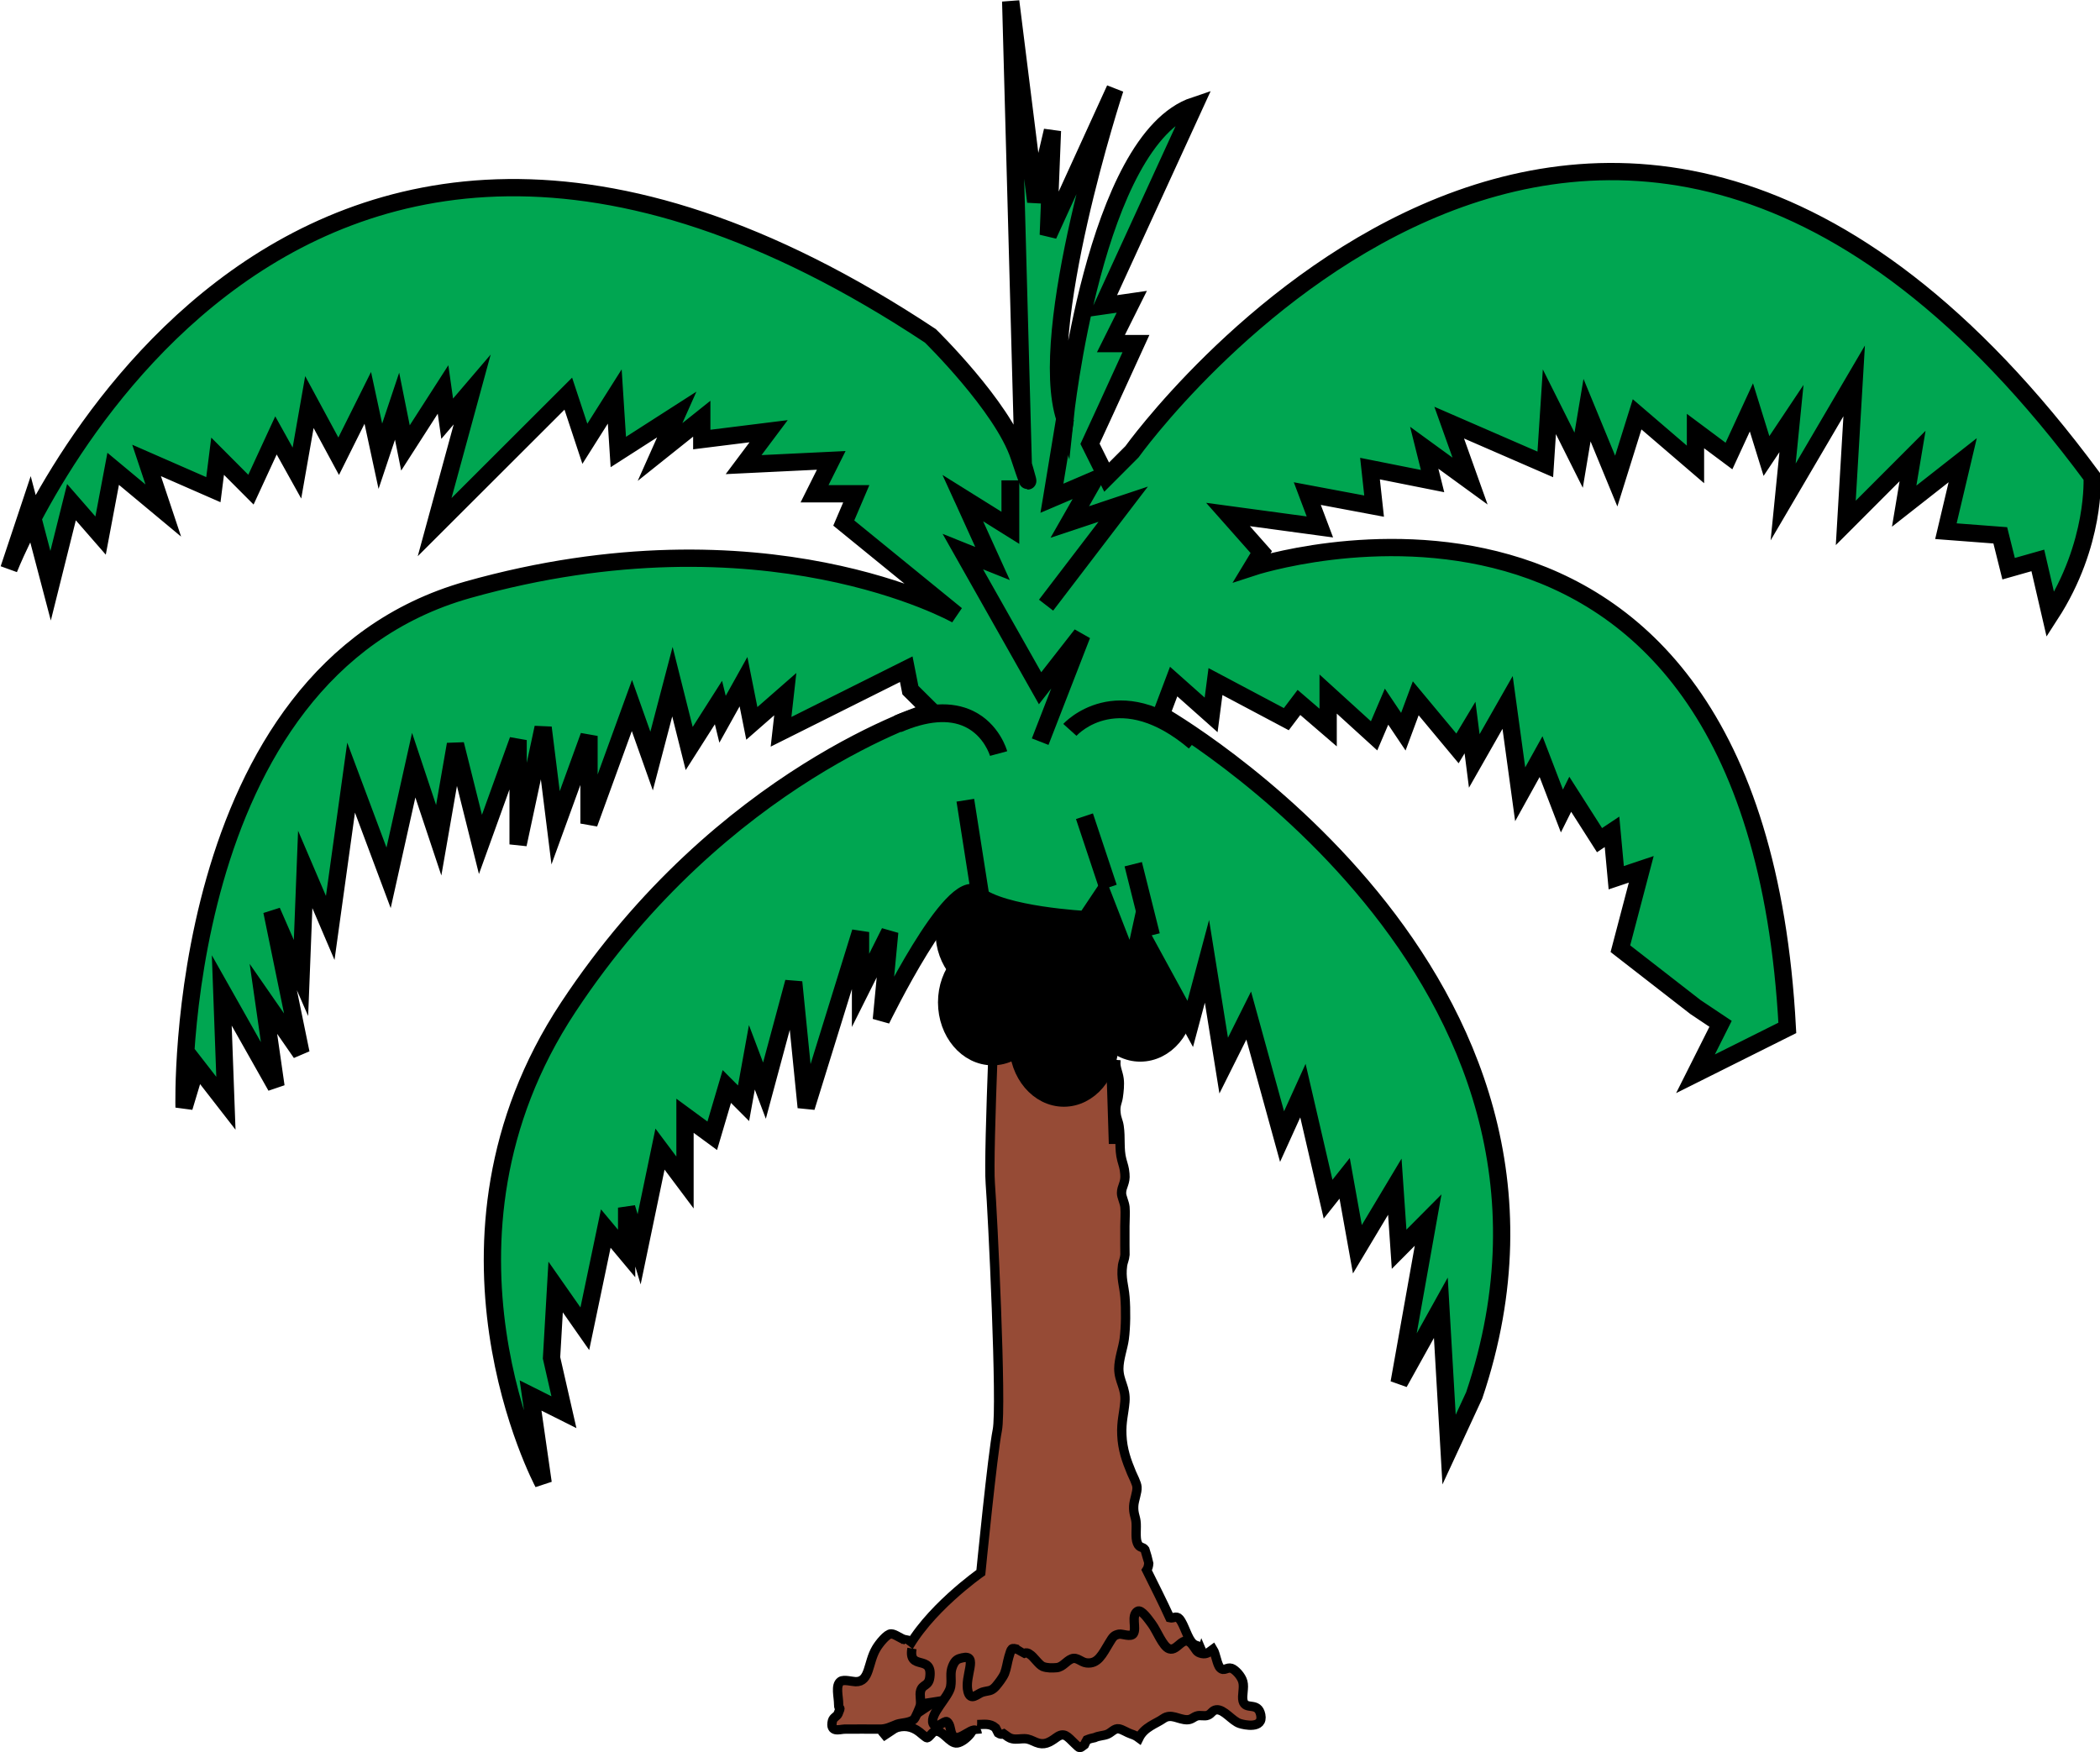
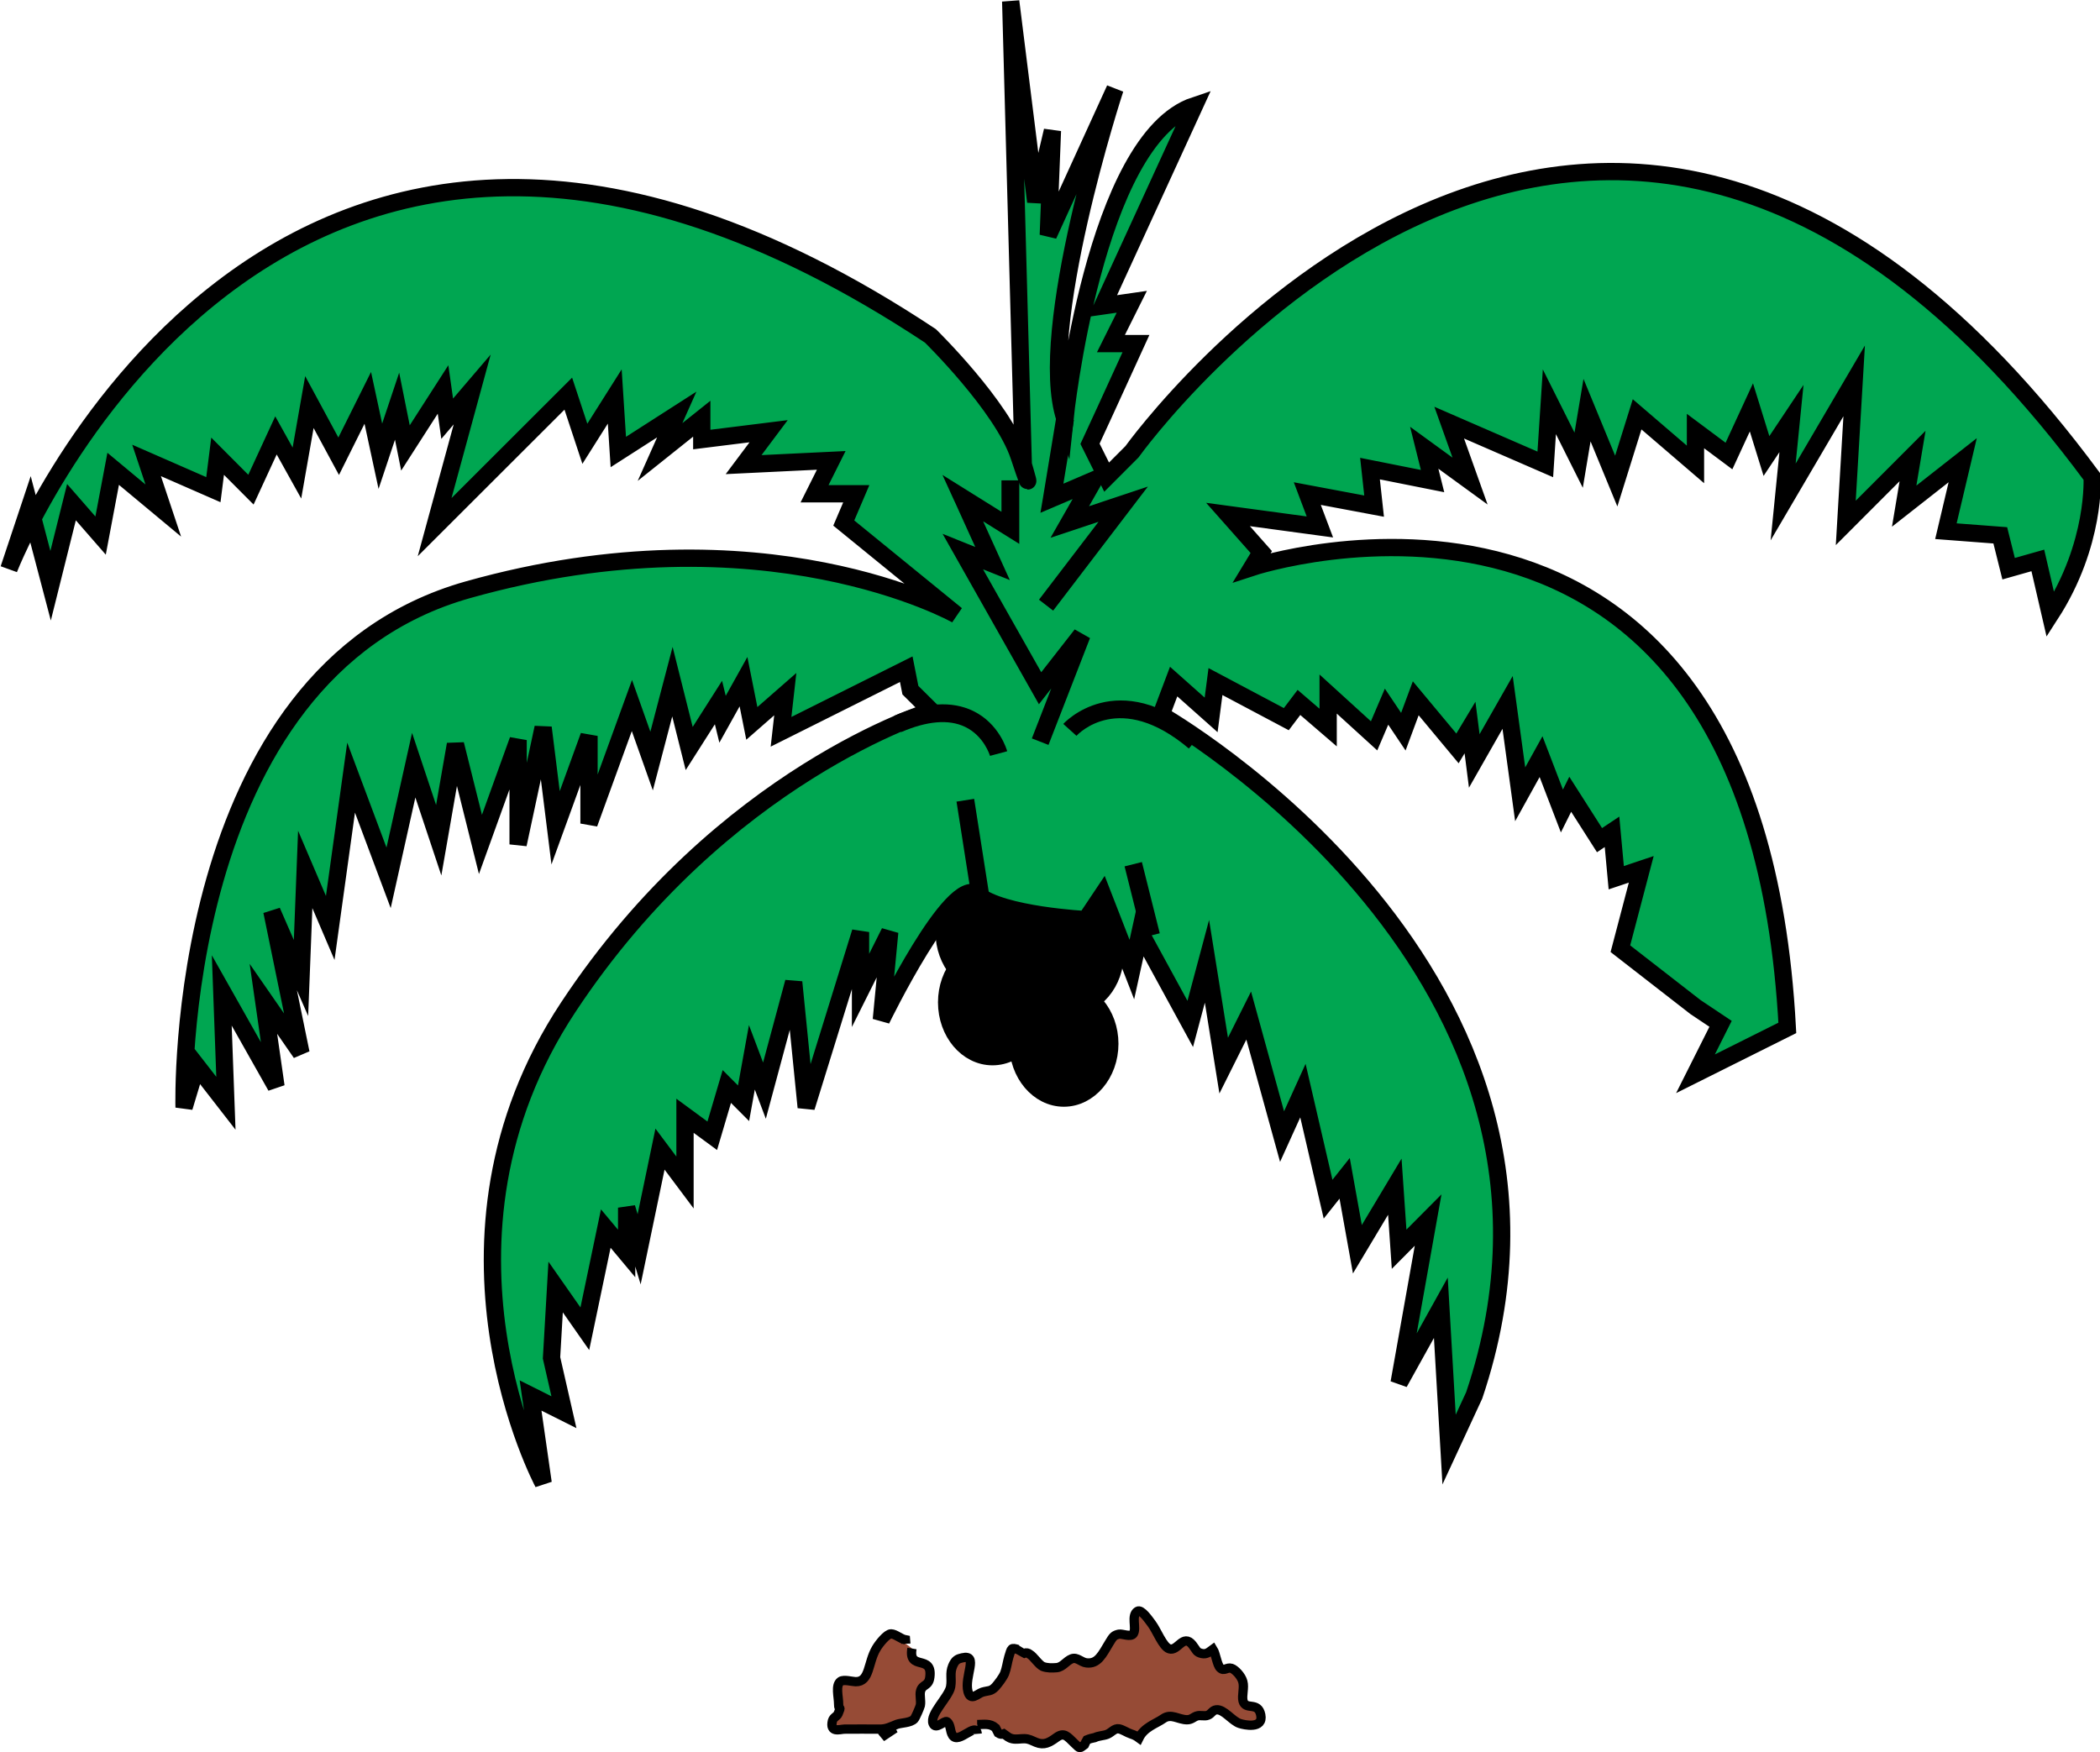
<svg xmlns="http://www.w3.org/2000/svg" xmlns:ns1="http://www.inkscape.org/namespaces/inkscape" xmlns:ns2="http://sodipodi.sourceforge.net/DTD/sodipodi-0.dtd" width="225.778mm" height="188.391mm" viewBox="0 0 800 667.526" id="svg4501" version="1.1" ns1:version="0.91 r13725" ns2:docname="CoconutPalm2.svg">
  <defs id="defs4503" />
  <ns2:namedview id="base" pagecolor="#ffffff" bordercolor="#666666" borderopacity="1.0" ns1:pageopacity="0.0" ns1:pageshadow="2" ns1:zoom="1.0037058" ns1:cx="399.99999" ns1:cy="333.76313" ns1:document-units="px" ns1:current-layer="layer1" showgrid="false" fit-margin-top="0" fit-margin-left="0" fit-margin-right="0" fit-margin-bottom="0" ns1:window-width="1600" ns1:window-height="837" ns1:window-x="-8" ns1:window-y="-8" ns1:window-maximized="1" />
  <g ns1:label="Layer 1" ns1:groupmode="layer" id="layer1" transform="translate(57.722,874.836)">
    <g transform="matrix(8.438,0,0,8.438,-7826.206,-2783.351)" style="stroke-miterlimit:4.8" id="palm">
      <g style="fill:#964b36;stroke:#000000;stroke-width:0.42" id="g219">
        <path ns1:connector-curvature="0" id="path221" d="m 961.06,304.22 c -0.209,0.08 -0.418,0.205 -0.608,0.403 L 961.06,304.22 Z" />
-         <path ns1:connector-curvature="0" id="path223" d="m 974.92,300.75 c -0.134,-0.344 -0.222,-0.199 -0.4,-0.352 -0.253,-0.209 -0.4,-0.876 -0.623,-1.126 -0.132,-0.152 -0.284,-0.004 -0.427,-0.042 -0.324,-0.713 -0.706,-1.464 -1.046,-2.152 0.053,-0.079 0.086,-0.174 0.094,-0.32 0,-0.028 -0.16,-0.577 -0.17,-0.601 -0.097,-0.152 -0.251,-0.062 -0.344,-0.299 -0.104,-0.236 -0.025,-0.702 -0.062,-0.98 -0.028,-0.233 -0.119,-0.361 -0.104,-0.689 0.014,-0.284 0.167,-0.616 0.149,-0.865 -0.007,-0.156 -0.191,-0.508 -0.246,-0.64 -0.223,-0.539 -0.41,-1.046 -0.438,-1.711 -0.028,-0.601 0.094,-0.97 0.138,-1.492 0.056,-0.625 -0.275,-0.929 -0.275,-1.506 0.004,-0.442 0.191,-0.938 0.244,-1.334 0.073,-0.542 0.079,-1.328 0.034,-1.884 -0.041,-0.532 -0.191,-0.852 -0.108,-1.45 0.022,-0.146 0.091,-0.264 0.108,-0.469 -0.004,-0.146 -0.004,-0.288 -0.004,-0.431 l 0,-0.858 c 0,-0.278 0.028,-0.592 0.004,-0.863 -0.024,-0.226 -0.156,-0.458 -0.156,-0.636 0,-0.306 0.194,-0.451 0.152,-0.866 -0.026,-0.299 -0.07,-0.368 -0.138,-0.629 -0.132,-0.493 -0.042,-0.991 -0.122,-1.519 -0.038,-0.253 -0.119,-0.334 -0.143,-0.623 -0.034,-0.341 0.071,-0.458 0.104,-0.7 0.035,-0.24 0.071,-0.556 0.038,-0.81 -0.038,-0.306 -0.184,-0.522 -0.143,-0.856 l -0.112,3.782 c -0.094,-3.3 -0.226,-6.355 -0.226,-6.355 l -5.018,-2.357 c 0,0 -0.425,9.214 -0.317,10.496 0.101,1.286 0.532,10.076 0.317,11.147 -0.216,1.072 -0.744,6.428 -0.744,6.428 0,0 -2.454,1.715 -3.414,3.641 -0.964,1.93 -0.748,2.573 -1.072,2.573 l 2.384,-0.372 -1.776,1.186 c 0.366,-0.138 0.751,-0.108 1.106,0.172 0.041,0.034 0.306,0.26 0.34,0.26 0.094,0 0.223,-0.239 0.337,-0.281 0.37,-0.125 0.682,0.568 1.032,0.515 0.188,-0.028 0.445,-0.226 0.599,-0.427 0.127,-0.17 0.176,-0.469 0.31,-0.583 0.122,-0.104 0.421,0.017 0.55,0.017 0.35,0 0.706,0.011 1.056,0 0.467,-0.013 0.845,-0.671 1.276,-1.043 0.401,-0.337 0.696,-0.456 1.124,-0.431 0.469,0.035 0.893,0.473 1.37,0.5 0.361,0.018 0.612,0.062 0.904,-0.317 0.202,-0.264 0.344,-0.656 0.535,-0.931 l 1.186,-0.184 c 0.235,0.097 0.475,0.205 0.677,0.198 0.302,-0.014 0.616,-0.052 0.916,-0.004 0.114,0.014 0.34,0.282 0.433,0.216 0.064,-0.049 0.172,-0.41 0.236,-0.518 -0.026,-0.145 -0.071,-0.506 -0.124,-0.628 z" />
        <path ns1:connector-curvature="0" id="path225" d="m 964.77,304.05 c 0.302,0 0.58,-0.07 0.834,0.152 0.042,0.08 0.079,0.157 0.119,0.233 0.083,0.056 0.17,0.067 0.251,0.035 0.17,0.115 0.205,0.18 0.392,0.223 0.174,0.037 0.365,-0.007 0.539,-0.004 0.22,0.007 0.326,0.083 0.532,0.167 0.358,0.146 0.594,0.007 0.904,-0.216 0.359,-0.264 0.49,-0.062 0.834,0.269 0.258,0.246 0.205,0.223 0.438,0.055 0.035,-0.079 0.076,-0.156 0.115,-0.223 0.115,-0.048 0.233,-0.079 0.35,-0.101 0.192,-0.09 0.383,-0.079 0.564,-0.149 0.191,-0.074 0.33,-0.286 0.532,-0.247 0.174,0.035 0.373,0.176 0.539,0.229 0.16,0.055 0.229,0.086 0.362,0.184 0.239,-0.493 0.768,-0.64 1.105,-0.878 0.352,-0.244 0.678,0.052 1.064,0.055 0.205,0 0.288,-0.119 0.434,-0.167 0.163,-0.06 0.35,0.026 0.508,-0.038 0.167,-0.062 0.198,-0.223 0.382,-0.244 0.341,-0.042 0.72,0.514 1.061,0.618 0.191,0.064 1.075,0.262 0.946,-0.389 -0.125,-0.619 -0.68,-0.191 -0.799,-0.625 -0.064,-0.247 0.066,-0.599 -0.011,-0.876 -0.066,-0.253 -0.344,-0.546 -0.511,-0.601 -0.209,-0.066 -0.33,0.152 -0.508,-0.018 -0.146,-0.136 -0.202,-0.643 -0.33,-0.845 -0.172,0.125 -0.278,0.24 -0.504,0.194 -0.258,-0.062 -0.233,-0.15 -0.425,-0.394 -0.418,-0.522 -0.658,0.313 -1.043,0.181 -0.293,-0.094 -0.564,-0.83 -0.793,-1.13 -0.122,-0.16 -0.467,-0.678 -0.643,-0.563 -0.299,0.194 -0.028,0.758 -0.184,1.008 -0.112,0.174 -0.508,-0.004 -0.65,0.024 -0.226,0.049 -0.268,0.108 -0.431,0.379 -0.33,0.546 -0.522,0.98 -1.036,0.918 -0.244,-0.028 -0.427,-0.275 -0.665,-0.185 -0.253,0.097 -0.396,0.368 -0.674,0.4 -0.202,0.017 -0.434,0.024 -0.632,-0.052 -0.194,-0.088 -0.414,-0.452 -0.592,-0.553 -0.076,-0.062 -0.152,-0.076 -0.239,-0.046 -0.022,-0.011 -0.289,-0.167 -0.293,-0.167 -0.31,-0.09 -0.284,-0.079 -0.41,0.33 -0.073,0.253 -0.101,0.515 -0.194,0.755 -0.09,0.202 -0.288,0.451 -0.403,0.587 -0.216,0.233 -0.32,0.17 -0.601,0.254 -0.226,0.073 -0.526,0.425 -0.647,-0.028 -0.18,-0.682 0.5,-1.7 -0.258,-1.523 -0.198,0.046 -0.317,0.083 -0.438,0.376 -0.134,0.337 -0.026,0.556 -0.086,0.925 -0.079,0.466 -0.967,1.248 -0.792,1.669 0.119,0.296 0.515,-0.16 0.623,-0.086 0.18,0.125 0.128,0.421 0.257,0.619 0.269,0.41 1.064,-0.636 1.11,-0.07" />
        <path ns1:connector-curvature="0" id="path227" d="m 961.55,300.4 c -0.002,-0.059 -0.013,-0.115 -0.017,-0.176 -0.212,-0.038 -0.452,-0.264 -0.647,-0.268 -0.184,-0.011 -0.542,0.438 -0.668,0.653 -0.389,0.643 -0.281,1.519 -0.935,1.506 -0.16,-0.004 -0.535,-0.112 -0.676,-0.014 -0.246,0.174 -0.09,0.689 -0.09,1.039 0,0.33 0.15,0 -0.026,0.428 -0.053,0.118 -0.212,0.156 -0.254,0.313 -0.132,0.559 0.334,0.382 0.539,0.376 0.528,-0.004 1.054,-0.004 1.576,0 0.317,0.007 0.508,-0.104 0.803,-0.22 0.194,-0.066 0.608,-0.062 0.773,-0.236 0.059,-0.066 0.251,-0.508 0.277,-0.612 0.042,-0.216 -0.041,-0.476 0.011,-0.656 0.083,-0.317 0.366,-0.196 0.418,-0.623 0.136,-1.048 -0.983,-0.264 -0.806,-1.294" />
      </g>
      <g style="fill:#000000;stroke:#000000;stroke-width:0.78" id="g229">
-         <path ns1:connector-curvature="0" id="path231" d="m 974.21,271.28 c 0,1.356 -0.928,2.448 -2.078,2.448 -1.136,0 -2.072,-1.092 -2.072,-2.448 0,-1.352 0.935,-2.452 2.072,-2.452 1.15,0.001 2.078,1.099 2.078,2.452 z" />
-         <path ns1:connector-curvature="0" id="path233" d="m 967.43,268.26 c 0,1.352 -0.929,2.448 -2.074,2.448 -1.147,0 -2.078,-1.096 -2.078,-2.448 0,-1.352 0.931,-2.45 2.078,-2.45 1.145,0 2.074,1.098 2.074,2.45 z" />
+         <path ns1:connector-curvature="0" id="path233" d="m 967.43,268.26 c 0,1.352 -0.929,2.448 -2.074,2.448 -1.147,0 -2.078,-1.096 -2.078,-2.448 0,-1.352 0.931,-2.45 2.078,-2.45 1.145,0 2.074,1.098 2.074,2.45 " />
        <path ns1:connector-curvature="0" id="path235" d="m 971.01,269.2 c 0,1.356 -0.929,2.448 -2.074,2.448 -1.145,0 -2.072,-1.092 -2.072,-2.448 0,-1.356 0.928,-2.45 2.072,-2.45 1.145,0 2.074,1.096 2.074,2.45 z" />
        <path ns1:connector-curvature="0" id="path237" d="m 967.54,271.44 c 0,1.356 -0.932,2.454 -2.076,2.454 -1.144,0 -2.072,-1.099 -2.072,-2.454 0,-1.352 0.928,-2.448 2.072,-2.448 1.145,0 2.076,1.094 2.076,2.448 z" />
        <path ns1:connector-curvature="0" id="path239" d="m 970.76,273.31 c 0,1.352 -0.935,2.454 -2.075,2.454 -1.144,0 -2.076,-1.102 -2.076,-2.454 0,-1.352 0.932,-2.448 2.076,-2.448 1.139,10e-4 2.075,1.096 2.075,2.448 z" />
      </g>
      <path style="fill:#00a651;stroke:#000000;stroke-width:0.78" ns1:connector-curvature="0" id="path241" d="m 971.76,246.58 c 0,0 20.918,-29.209 43.348,1.134 0,0 0.187,3.018 -1.885,6.22 l -0.566,-2.448 -1.319,0.374 -0.376,-1.507 -2.455,-0.187 0.758,-3.205 -2.642,2.074 0.379,-2.263 -3.016,3.02 0.379,-6.412 -3.206,5.466 0.376,-3.767 -1.129,1.693 -0.68,-2.196 -1.013,2.196 -1.512,-1.128 0,1.507 -2.635,-2.262 -0.942,3.014 -1.319,-3.202 -0.378,2.26 -1.322,-2.639 -0.184,2.828 -4.339,-1.886 0.942,2.639 -2.069,-1.505 0.376,1.505 -2.824,-0.563 0.185,1.694 -3.016,-0.566 0.568,1.506 -4.148,-0.562 1.502,1.696 -0.418,0.69 c 0,0 22.66,-7.472 24.168,20.796 l -4.147,2.072 1.133,-2.256 -1.133,-0.757 -3.39,-2.635 0.942,-3.584 -1.129,0.379 -0.191,-2.072 -0.564,0.376 -1.322,-2.072 -0.376,0.755 -0.942,-2.454 -0.942,1.7 -0.568,-4.148 -1.505,2.642 -0.192,-1.508 -0.566,0.942 -1.884,-2.263 -0.56,1.508 -0.758,-1.13 -0.563,1.318 -2.074,-1.888 0,1.513 -1.318,-1.134 -0.571,0.755 -3.198,-1.697 -0.196,1.505 -1.692,-1.505 -0.568,1.505 c 0,0 20.549,11.689 14.137,30.725 l -1.134,2.448 -0.372,-6.404 -1.884,3.39 1.31,-7.35 -1.31,1.318 -0.194,-2.824 -1.69,2.824 -0.575,-3.202 -0.748,0.942 -1.136,-4.902 -0.942,2.076 -1.506,-5.466 -1.129,2.26 -0.755,-4.708 -0.755,2.826 -2.263,-4.148 -0.373,1.693 -1.318,-3.39 -0.758,1.134 c 0,0 -3.769,-0.192 -4.898,-1.134 -1.13,-0.938 -4.336,5.657 -4.336,5.657 l 0.378,-3.96 -1.318,2.635 0,-2.635 -2.452,7.914 -0.566,-5.653 -1.319,4.9 -0.568,-1.505 -0.376,2.075 -0.755,-0.757 -0.658,2.225 -1.23,-0.904 0,3.014 -1.129,-1.508 -0.942,4.524 -0.564,-1.88 0,2.069 -0.942,-1.126 -0.946,4.524 -1.318,-1.884 -0.185,3.199 0.56,2.454 -1.506,-0.755 0.568,3.953 c 0,0 -5.844,-10.927 1.133,-21.484 6.968,-10.549 16.393,-13.379 16.393,-13.379 l -0.946,-0.938 -0.187,-0.946 -5.653,2.826 0.191,-1.7 -1.51,1.321 -0.376,-1.884 -0.946,1.697 -0.184,-0.755 -1.322,2.076 -0.757,-3.018 -0.94,3.584 -0.889,-2.507 -1.937,5.329 0,-3.956 -1.508,4.148 -0.564,-4.524 -1.129,5.274 0,-4.711 -1.7,4.711 -1.129,-4.52 -0.755,4.332 -1.129,-3.39 -1.134,5.087 -1.693,-4.524 -0.942,6.787 -1.129,-2.642 -0.191,4.902 -1.315,-3.014 1.315,6.404 -1.697,-2.448 0.568,3.956 -2.448,-4.336 0.187,5.094 -1.321,-1.7 -0.568,1.885 c 0,0 -0.56,-19.6 12.816,-23.372 13.386,-3.768 22.055,1.133 22.055,1.133 l -5.087,-4.145 0.564,-1.321 -1.884,0 0.754,-1.508 -3.956,0.191 1.129,-1.508 -3.018,0.376 0,-0.941 -1.884,1.504 0.755,-1.693 -2.639,1.693 -0.161,-2.507 -1.349,2.135 -0.748,-2.263 -6.035,6.028 1.696,-6.217 -1.129,1.321 -0.187,-1.321 -1.697,2.641 -0.378,-1.886 -0.755,2.26 -0.568,-2.636 -1.314,2.636 -1.322,-2.446 -0.563,3.205 -0.946,-1.7 -1.13,2.45 -1.505,-1.51 -0.191,1.51 -3.016,-1.32 0.755,2.263 -2.263,-1.884 -0.568,3.014 -1.315,-1.508 -0.942,3.773 -0.942,-3.583 -0.942,2.827 c 0,0 11.786,-30.286 41.605,-10.526 0,0 3.247,3.175 4.002,5.436 0.755,2.263 0.191,0.38 0.191,0.38 l -0.568,-20.921 1.13,9.047 0.754,-3.205 -0.187,4.712 3.012,-6.598 c 0,0 -3.577,10.933 -2.261,14.89 0,0 1.322,-12.626 5.849,-14.136 l -4.148,9.046 1.318,-0.19 -0.942,1.888 1.13,0 -1.367,2.99 -0.707,1.534 0.751,1.506 1.139,-1.141 z" />
      <g style="fill:#000000" id="g243">
        <path ns1:connector-curvature="0" id="path245" d="m 968.66,258.87 0.594,0.535 c 0.08,-0.083 1.944,-2.069 5.074,0.574 l 0.518,-0.616 c -3.742,-3.164 -6.169,-0.522 -6.186,-0.493 z" />
        <path ns1:connector-curvature="0" id="path247" d="m 967.75,248.61 -0.122,0.725 c 0,0 1.076,-0.458 1.453,-0.62 -0.233,0.415 -0.998,1.748 -0.998,1.748 0,0 1.582,-0.526 2.167,-0.721 -0.946,1.238 -2.688,3.517 -2.688,3.517 l 0.64,0.494 4.277,-5.602 c 0,0 -1.969,0.658 -2.657,0.887 0.277,-0.482 1.14,-2.005 1.14,-2.005 0,0 -1.745,0.75 -2.298,0.988 0.152,-0.929 0.475,-2.874 0.475,-2.874 l -0.796,-0.133 -0.593,3.596 z" />
        <path ns1:connector-curvature="0" id="path249" d="m 963.76,248.84 c 0,0 0.528,1.169 0.925,2.039 -0.172,-0.071 -1.475,-0.593 -1.475,-0.593 l 4.349,7.694 c 0,0 0.526,-0.671 0.557,-0.713 -0.438,1.123 -0.876,2.256 -0.876,2.256 l 0.751,0.293 1.874,-4.823 -0.691,-0.392 c 0,0 -1.028,1.318 -1.51,1.933 -0.407,-0.724 -1.912,-3.386 -2.626,-4.645 0.09,0.034 1.207,0.484 1.207,0.484 0,0 -0.821,-1.812 -1.204,-2.653 0.508,0.317 1.631,1.019 1.631,1.019 l 0,-2.868 -0.804,0 0,1.418 c -0.625,-0.39 -2.663,-1.662 -2.663,-1.662 l 0.553,1.213 z" />
        <path ns1:connector-curvature="0" id="path251" d="m 961.02,258.5 0.32,0.737 c 1.177,-0.504 2.148,-0.588 2.885,-0.236 0.863,0.414 1.123,1.303 1.126,1.31 l 0.775,-0.209 c -0.011,-0.052 -0.352,-1.248 -1.543,-1.822 -0.952,-0.458 -2.152,-0.385 -3.563,0.22 z" />
        <rect id="rect253" transform="matrix(-0.155,-0.988,0.988,-0.155,0,0)" y="911.45" x="-412.82" height="0.806" width="4.266" />
-         <rect id="rect255" transform="matrix(-0.316,-0.949,0.949,-0.316,0,0)" y="836.26" x="-559.16" height="0.806" width="3.394" />
        <rect id="rect257" transform="matrix(-0.243,-0.97,0.97,-0.243,0,0)" y="877.86" x="-496.74" height="0.806" width="3.316" />
      </g>
    </g>
  </g>
</svg>